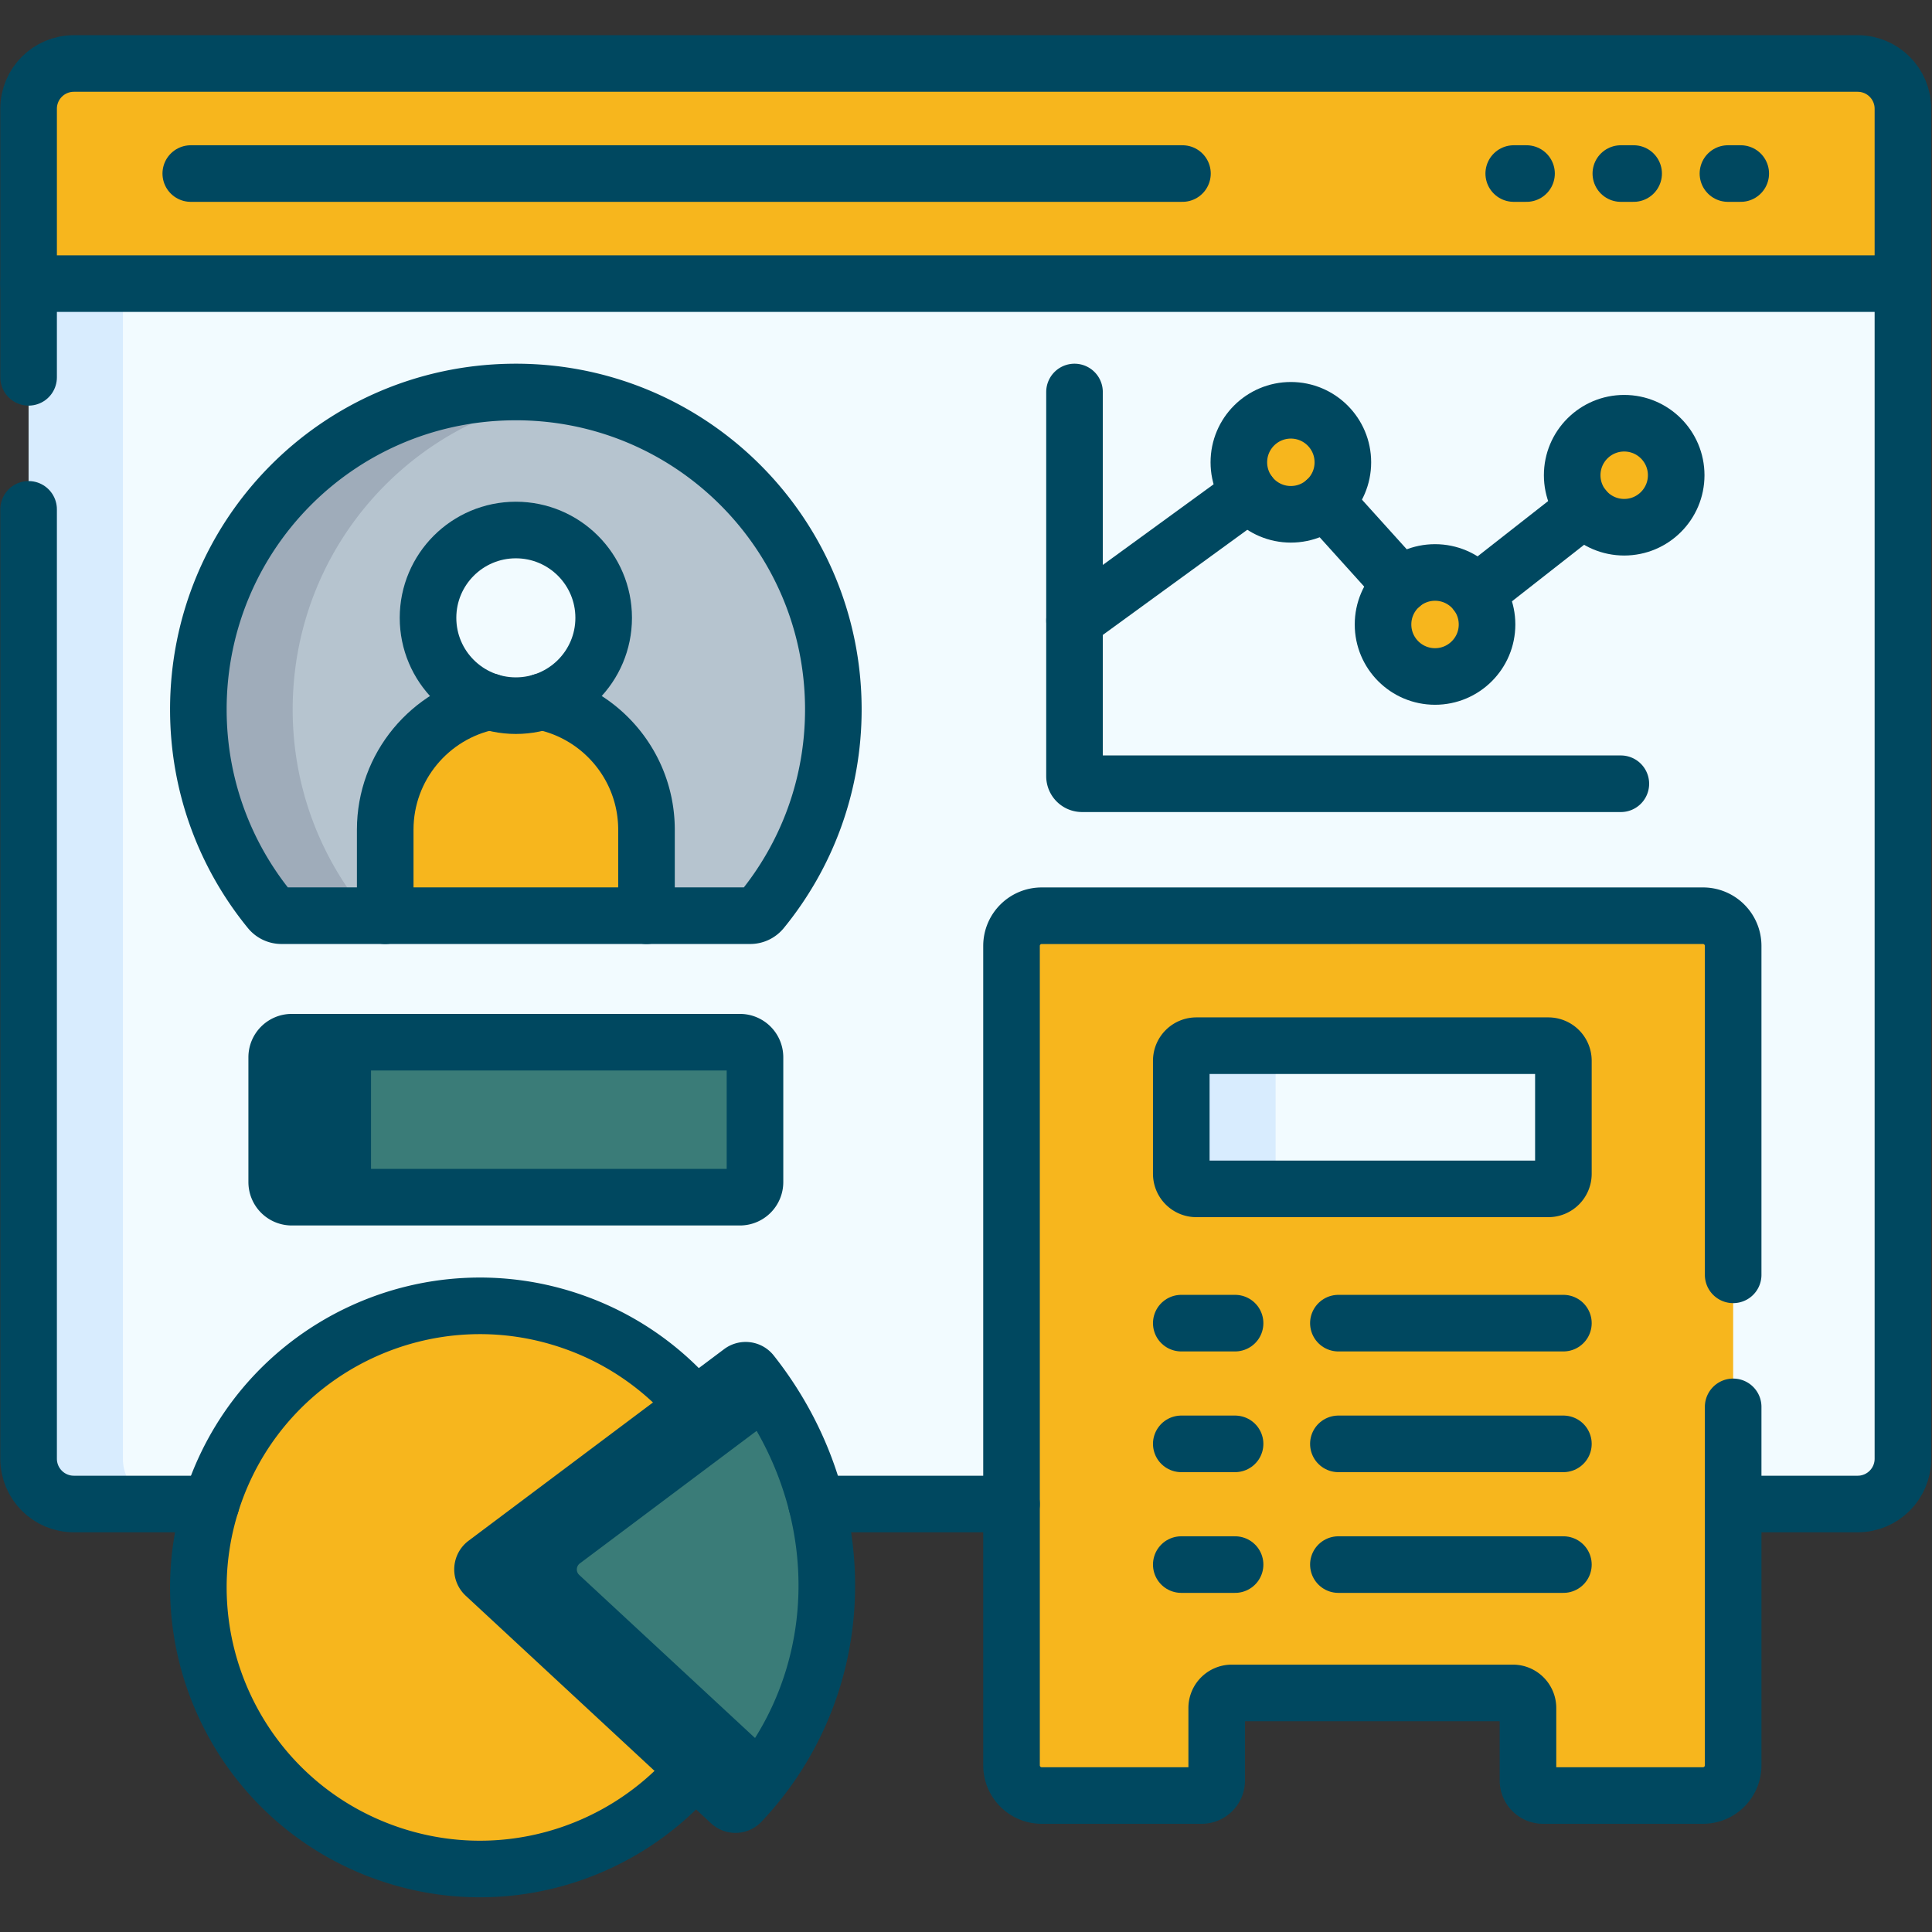
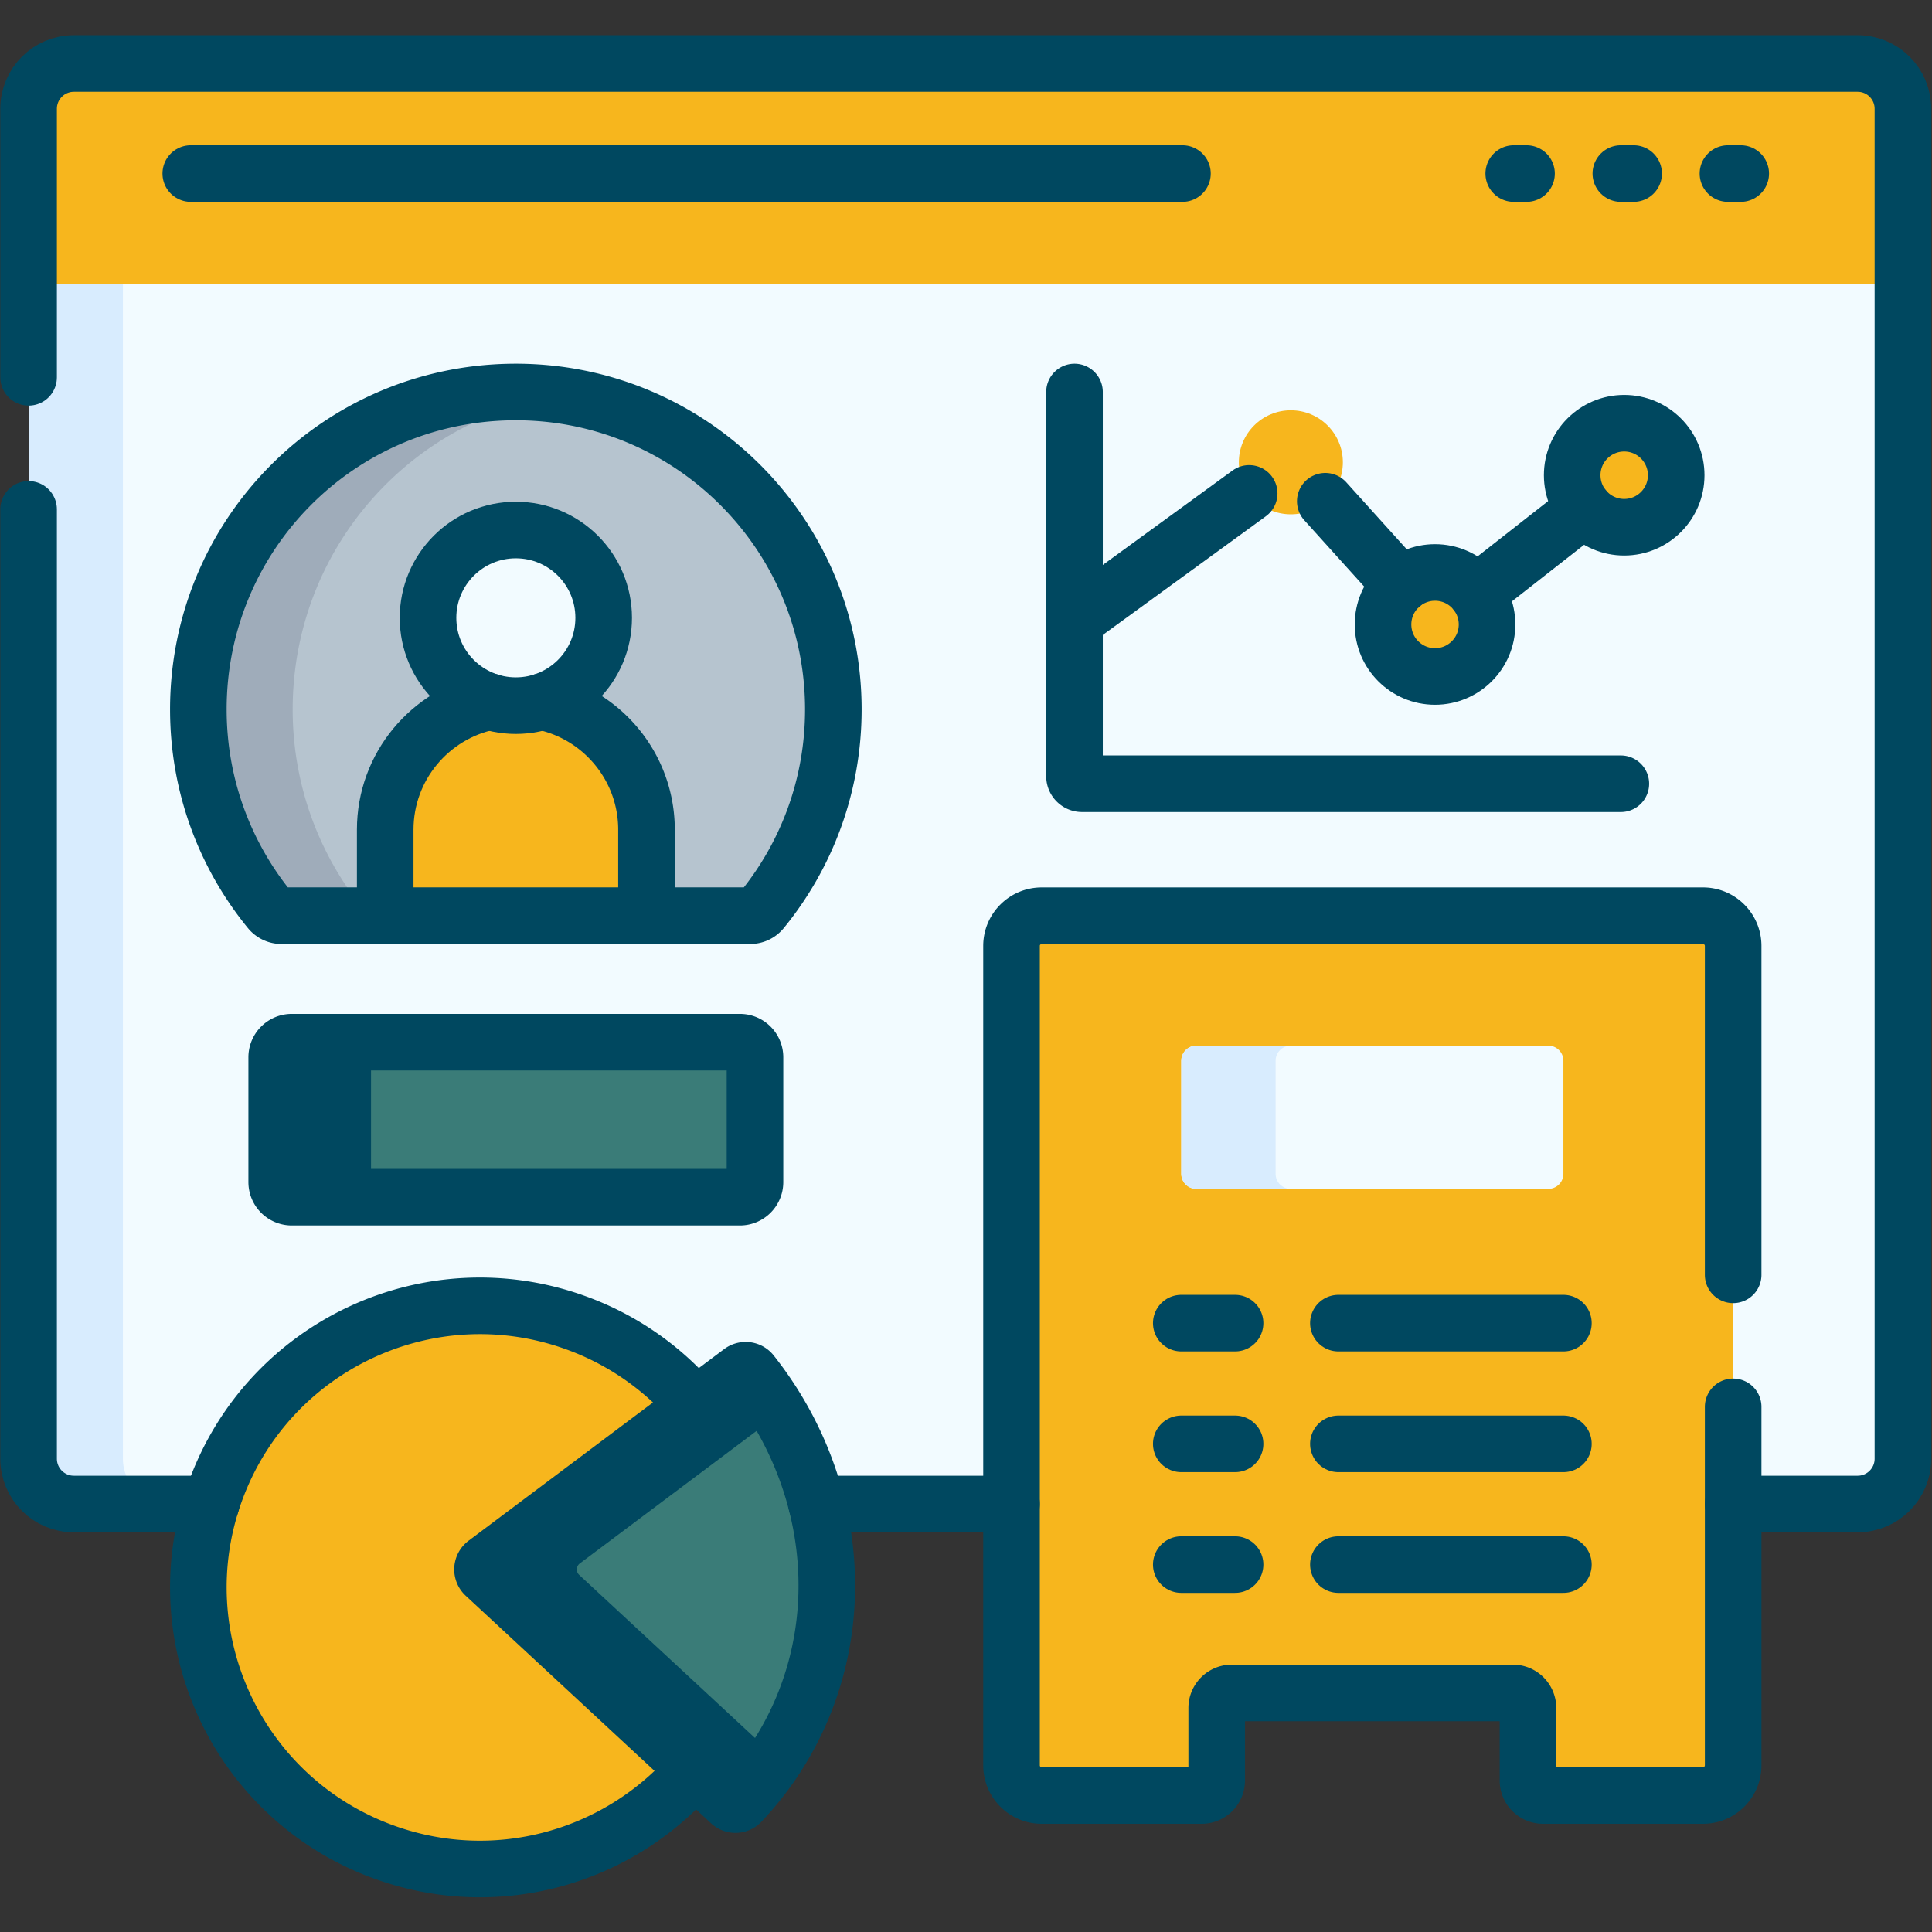
<svg xmlns="http://www.w3.org/2000/svg" width="512" height="512" x="0" y="0" viewBox="0 0 682.667 682.667" style="enable-background:new 0 0 512 512" xml:space="preserve" class="">
  <rect x="0" y="0" width="682.667" height="682.667" fill="#333333" stroke="none" />
  <g>
    <defs>
      <clipPath id="a" clipPathUnits="userSpaceOnUse">
        <path d="M0 512h512V0H0Z" fill="#004860" opacity="1" data-original="#000000" />
      </clipPath>
    </defs>
    <g clip-path="url(#a)" transform="matrix(1.333 0 0 -1.333 0 682.667)">
      <path d="M0 0v-311.5c0-6.63-5.37-12-12-12h-472.84c-6.63 0-12 5.37-12 12V0l29.347 19.704 423.652 9.476z" style="fill-opacity:1;fill-rule:nonzero;stroke:none" transform="translate(504.42 436.943)" fill="#f2fbff" data-original="#f2fbff" />
      <path d="M0 0h-25c-6.63 0-12 5.369-12 12v311.5l13.826 19.704L-12 323.5V12C-12 5.369-6.63 0 0 0" style="fill-opacity:1;fill-rule:nonzero;stroke:none" transform="translate(44.58 113.443)" fill="#d8ecfe" data-original="#d8ecfe" class="" />
      <path d="M0 0v-46.359h-496.84V0c0 6.62 5.37 12 12 12H-12C-5.37 12 0 6.62 0 0" style="fill-opacity:1;fill-rule:nonzero;stroke:none" transform="translate(504.42 483.303)" fill="#f7b61d" data-original="#b3dafe" class="" opacity="1" />
      <path d="M0 0c-6.63 0-12-5.38-12-12v-46.359h-25V-12c0 6.62 5.37 12 12 12z" style="fill-opacity:1;fill-rule:nonzero;stroke:none" transform="translate(44.58 495.303)" fill="#f7b61d" data-original="#8ac9fe" class="" opacity="1" />
      <path d="M0 0h-124.228a3.974 3.974 0 0 0-3.079 1.438c-11.859 14.498-18.966 33.035-18.966 53.22-.001 46.106 36.774 83.464 82.874 84.152 47.069.703 85.445-37.243 85.445-84.151 0-20.185-7.107-38.722-18.965-53.221A3.98 3.98 0 0 0 0 0" style="fill-opacity:1;fill-rule:nonzero;stroke:none" transform="translate(198.853 269.398)" fill="#b6c4cf" data-original="#b6c4cf" />
      <path d="M0 0c0-20.18 7.11-38.72 18.97-53.22a3.969 3.969 0 0 1 3.08-1.439h-25c-1.19 0-2.33.519-3.08 1.439C-17.89-38.72-25-20.18-25 0c0 46.11 36.77 83.471 82.87 84.15 4.69.071 9.29-.24 13.77-.91C30.94 77.23 0 42.301 0 0" style="fill-opacity:1;fill-rule:nonzero;stroke:none" transform="translate(77.58 324.054)" fill="#9facba" data-original="#9facba" class="" />
-       <path d="M0 0v22.79c0 9.56-3.88 18.22-10.14 24.48-6.27 6.27-14.92 10.15-24.49 10.15-19.13 0-34.63-15.51-34.63-34.63V0z" style="fill-opacity:1;fill-rule:nonzero;stroke:none" transform="translate(171.37 269.394)" fill="#f7b61d" data-original="#fd9aa0" class="" opacity="1" />
+       <path d="M0 0v22.79c0 9.56-3.88 18.22-10.14 24.48-6.27 6.27-14.92 10.15-24.49 10.15-19.13 0-34.63-15.51-34.63-34.63V0" style="fill-opacity:1;fill-rule:nonzero;stroke:none" transform="translate(171.37 269.394)" fill="#f7b61d" data-original="#fd9aa0" class="" opacity="1" />
      <path d="M0 0c-12.95-5.02-22.13-17.6-22.13-32.31V-55.1h-25v22.79c0 19.12 15.5 34.63 34.63 34.63C-8.09 2.32-3.88 1.5 0 0" style="fill-opacity:1;fill-rule:nonzero;stroke:none" transform="translate(149.24 324.494)" fill="#f7b61d" data-original="#fd8087" class="" opacity="1" />
      <path d="M0 0c0-12.857-10.423-23.28-23.28-23.28-12.857 0-23.28 10.423-23.28 23.28 0 12.856 10.423 23.279 23.28 23.279C-10.423 23.279 0 12.856 0 0" style="fill-opacity:1;fill-rule:nonzero;stroke:none" transform="translate(160.02 348.353)" fill="#f2fbff" data-original="#f2fbff" />
      <path d="M0 0h-175.29a8 8 0 0 1-8-8v-217.218a8 8 0 0 1 8-8h42.391a4 4 0 0 1 4 4v19.196a4 4 0 0 0 4 4h74.507a4 4 0 0 0 4-4v-19.196a4 4 0 0 1 4-4H0a8 8 0 0 1 8 8V-8a8 8 0 0 1-8 8" style="fill-opacity:1;fill-rule:nonzero;stroke:none" transform="translate(451.42 269.394)" fill="#f7b61d" data-original="#fd9aa0" class="" opacity="1" />
      <path d="M0 0v-217.221c0-4.42 3.58-8 8-8h-25c-4.42 0-8 3.58-8 8V0c0 4.42 3.58 8 8 8H8C3.58 8 0 4.42 0 0" style="fill-opacity:1;fill-rule:nonzero;stroke:none" transform="translate(293.13 261.394)" fill="#f7b61d" data-original="#fd8087" class="" opacity="1" />
      <path d="M0 0c-13.974-38.77-56.732-58.871-95.502-44.897-38.77 13.974-58.872 56.732-44.898 95.501 13.974 38.771 56.732 58.873 95.503 44.899C-6.127 81.528 13.974 38.771 0 0" style="fill-opacity:1;fill-rule:nonzero;stroke:none" transform="translate(197.42 66.035)" fill="#f7b61d" data-original="#b3dafe" class="" opacity="1" />
      <path d="M0 0c-12.27-2.09-25.25-1.14-37.8 3.38-38.77 13.98-58.87 56.74-44.9 95.511 12.44 34.529 47.73 54.25 82.69 48.269-25.63-4.38-48.24-22.05-57.69-48.269C-71.67 60.12-51.57 17.36-12.8 3.38A75.71 75.71 0 0 1 0 0" style="fill-opacity:1;fill-rule:nonzero;stroke:none" transform="translate(139.72 17.754)" fill="#f7b61d" data-original="#8ac9fe" class="" opacity="1" />
      <path d="M0 0h-118.783a4 4 0 0 0-4 4v33.087a4 4 0 0 0 4 4H0a4 4 0 0 0 4-4V4a4 4 0 0 0-4-4" style="fill-opacity:1;fill-rule:nonzero;stroke:none" transform="translate(196.13 194.781)" fill="#3a7c78" data-original="#c9f6b0" class="" opacity="1" />
      <path d="M0 0h-25c-2.21 0-4 1.79-4 4v33.08c0 2.21 1.79 4 4 4H0c-2.21 0-4-1.79-4-4V4c0-2.21 1.79-4 4-4" style="fill-opacity:1;fill-rule:nonzero;stroke:none" transform="translate(102.35 194.784)" fill="#004860" data-original="#9be69d" class="" opacity="1" />
      <path d="M0 0v29.956a4 4 0 0 0 4 4h93.29a4 4 0 0 0 4-4V0a4 4 0 0 0-4-4H4a4 4 0 0 0-4 4" style="fill-opacity:1;fill-rule:nonzero;stroke:none" transform="translate(313.13 200.986)" fill="#f2fbff" data-original="#f2fbff" />
      <path d="M0 0h-25c-2.21 0-4 1.79-4 4v29.95c0 2.21 1.79 4 4 4H0c-2.21 0-4-1.79-4-4V4c0-2.21 1.79-4 4-4" style="fill-opacity:1;fill-rule:nonzero;stroke:none" transform="translate(342.13 196.987)" fill="#d8ecfe" data-original="#d8ecfe" class="" />
      <path d="m0 0 67.746 50.798c.863.647 2.098.501 2.768-.347 21.9-27.689 26.171-64.48 10.821-94.482a83.178 83.178 0 0 0-13.651-19.297c-.749-.791-2.002-.816-2.801-.075L-.16-3.066A2 2 0 0 0 0 0" style="fill-opacity:1;fill-rule:nonzero;stroke:none" transform="translate(128.704 97.708)" fill="#3a7c78" data-original="#c9f6b0" class="" opacity="1" />
      <path d="m0 0 52.19-48.41a83.226 83.226 0 0 0-9.34-11.851c-.75-.8-2-.819-2.8-.08L-25 0c-.91.85-.83 2.319.16 3.06l67.75 50.799c.86.651 2.1.5 2.77-.339a93.747 93.747 0 0 0 7.39-10.791L.16 3.06A2.001 2.001 0 0 1 0 0" style="fill-opacity:1;fill-rule:nonzero;stroke:none" transform="translate(153.54 94.644)" fill="#004860" data-original="#9be69d" class="" opacity="1" />
      <path d="M0 0c0-7.613-6.172-13.785-13.785-13.785S-27.57-7.613-27.57 0s6.172 13.785 13.785 13.785S0 7.613 0 0" style="fill-opacity:1;fill-rule:nonzero;stroke:none" transform="translate(355.962 389.583)" fill="#f7b61d" data-original="#fd9aa0" class="" opacity="1" />
      <path d="M0 0c0-7.614-6.172-13.786-13.786-13.786-7.613 0-13.785 6.172-13.785 13.786 0 7.613 6.172 13.785 13.785 13.785C-6.172 13.785 0 7.613 0 0" style="fill-opacity:1;fill-rule:nonzero;stroke:none" transform="translate(394.18 346.595)" fill="#f7b61d" data-original="#fd9aa0" class="" opacity="1" />
      <path d="M0 0c0-7.613-6.172-13.785-13.785-13.785S-27.57-7.613-27.57 0s6.172 13.786 13.785 13.786S0 7.613 0 0" style="fill-opacity:1;fill-rule:nonzero;stroke:none" transform="translate(444.32 386.156)" fill="#f7b61d" data-original="#fd9aa0" class="" opacity="1" />
      <path d="M0 0h-124.228a3.974 3.974 0 0 0-3.079 1.438c-11.859 14.498-18.966 33.036-18.966 53.221-.001 46.106 36.774 83.464 82.874 84.152 47.069.702 85.445-37.243 85.445-84.151 0-20.185-7.107-38.723-18.965-53.221A3.98 3.98 0 0 0 0 0Z" style="stroke-width:15;stroke-linecap:round;stroke-linejoin:round;stroke-miterlimit:10;stroke-dasharray:none;stroke-opacity:1" transform="translate(198.853 269.398)" fill="none" stroke="#004860" stroke-width="15" stroke-linecap="round" stroke-linejoin="round" stroke-miterlimit="10" stroke-dasharray="none" stroke-opacity="" data-original="#000000" opacity="1" class="" />
      <path d="M0 0a34.582 34.582 0 0 0 17.57-9.46c6.26-6.261 10.14-14.921 10.14-24.48v-22.79" style="stroke-width:15;stroke-linecap:round;stroke-linejoin:round;stroke-miterlimit:10;stroke-dasharray:none;stroke-opacity:1" transform="translate(143.66 326.121)" fill="none" stroke="#004860" stroke-width="15" stroke-linecap="round" stroke-linejoin="round" stroke-miterlimit="10" stroke-dasharray="none" stroke-opacity="" data-original="#000000" opacity="1" class="" />
      <path d="M0 0v22.79c0 16.75 11.9 30.731 27.71 33.94" style="stroke-width:15;stroke-linecap:round;stroke-linejoin:round;stroke-miterlimit:10;stroke-dasharray:none;stroke-opacity:1" transform="translate(102.11 269.39)" fill="none" stroke="#004860" stroke-width="15" stroke-linecap="round" stroke-linejoin="round" stroke-miterlimit="10" stroke-dasharray="none" stroke-opacity="" data-original="#000000" opacity="1" class="" />
      <path d="M0 0c0-12.856-10.423-23.279-23.28-23.279-12.857 0-23.28 10.423-23.28 23.279 0 12.857 10.423 23.28 23.28 23.28C-10.423 23.28 0 12.857 0 0Z" style="stroke-width:15;stroke-linecap:round;stroke-linejoin:round;stroke-miterlimit:10;stroke-dasharray:none;stroke-opacity:1" transform="translate(160.02 348.353)" fill="none" stroke="#004860" stroke-width="15" stroke-linecap="round" stroke-linejoin="round" stroke-miterlimit="10" stroke-dasharray="none" stroke-opacity="" data-original="#000000" opacity="1" class="" />
      <path d="M0 0h-51.67" style="stroke-width:15;stroke-linecap:round;stroke-linejoin:round;stroke-miterlimit:10;stroke-dasharray:none;stroke-opacity:1" transform="translate(268.13 113.45)" fill="none" stroke="#004860" stroke-width="15" stroke-linecap="round" stroke-linejoin="round" stroke-miterlimit="10" stroke-dasharray="none" stroke-opacity="" data-original="#000000" opacity="1" class="" />
      <path d="M0 0v71.19c0 6.63 5.37 12 12 12h472.84c6.63 0 12-5.37 12-12v-357.85c0-6.63-5.37-12-12-12h-33" style="stroke-width:15;stroke-linecap:round;stroke-linejoin:round;stroke-miterlimit:10;stroke-dasharray:none;stroke-opacity:1" transform="translate(7.58 412.11)" fill="none" stroke="#004860" stroke-width="15" stroke-linecap="round" stroke-linejoin="round" stroke-miterlimit="10" stroke-dasharray="none" stroke-opacity="" data-original="#000000" opacity="1" class="" />
      <path d="M0 0v-251.66c0-6.63 5.37-12 12-12h36.37" style="stroke-width:15;stroke-linecap:round;stroke-linejoin:round;stroke-miterlimit:10;stroke-dasharray:none;stroke-opacity:1" transform="translate(7.58 377.11)" fill="none" stroke="#004860" stroke-width="15" stroke-linecap="round" stroke-linejoin="round" stroke-miterlimit="10" stroke-dasharray="none" stroke-opacity="" data-original="#000000" opacity="1" class="" />
-       <path d="M0 0h-496.84" style="stroke-width:15;stroke-linecap:round;stroke-linejoin:round;stroke-miterlimit:10;stroke-dasharray:none;stroke-opacity:1" transform="translate(504.42 436.945)" fill="none" stroke="#004860" stroke-width="15" stroke-linecap="round" stroke-linejoin="round" stroke-miterlimit="10" stroke-dasharray="none" stroke-opacity="" data-original="#000000" opacity="1" class="" />
      <path d="M0 0h262.87" style="stroke-width:15;stroke-linecap:round;stroke-linejoin:round;stroke-miterlimit:10;stroke-dasharray:none;stroke-opacity:1" transform="translate(50.57 466.125)" fill="none" stroke="#004860" stroke-width="15" stroke-linecap="round" stroke-linejoin="round" stroke-miterlimit="10" stroke-dasharray="none" stroke-opacity="" data-original="#000000" opacity="1" class="" />
      <path d="M0 0h3.392" style="stroke-width:15;stroke-linecap:round;stroke-linejoin:round;stroke-miterlimit:10;stroke-dasharray:none;stroke-opacity:1" transform="translate(458.038 466.125)" fill="none" stroke="#004860" stroke-width="15" stroke-linecap="round" stroke-linejoin="round" stroke-miterlimit="10" stroke-dasharray="none" stroke-opacity="" data-original="#000000" opacity="1" class="" />
      <path d="M0 0h3.392" style="stroke-width:15;stroke-linecap:round;stroke-linejoin:round;stroke-miterlimit:10;stroke-dasharray:none;stroke-opacity:1" transform="translate(429.647 466.125)" fill="none" stroke="#004860" stroke-width="15" stroke-linecap="round" stroke-linejoin="round" stroke-miterlimit="10" stroke-dasharray="none" stroke-opacity="" data-original="#000000" opacity="1" class="" />
      <path d="M0 0h3.391" style="stroke-width:15;stroke-linecap:round;stroke-linejoin:round;stroke-miterlimit:10;stroke-dasharray:none;stroke-opacity:1" transform="translate(401.256 466.125)" fill="none" stroke="#004860" stroke-width="15" stroke-linecap="round" stroke-linejoin="round" stroke-miterlimit="10" stroke-dasharray="none" stroke-opacity="" data-original="#000000" opacity="1" class="" />
      <path d="M0 0h-118.783a4 4 0 0 0-4 4v33.087a4 4 0 0 0 4 4H0a4 4 0 0 0 4-4V4a4 4 0 0 0-4-4Z" style="stroke-width:15;stroke-linecap:round;stroke-linejoin:round;stroke-miterlimit:10;stroke-dasharray:none;stroke-opacity:1" transform="translate(196.13 194.782)" fill="none" stroke="#004860" stroke-width="15" stroke-linecap="round" stroke-linejoin="round" stroke-miterlimit="10" stroke-dasharray="none" stroke-opacity="" data-original="#000000" opacity="1" class="" />
-       <path d="M0 0v29.957a4 4 0 0 0 4 4h93.289a4 4 0 0 0 4-4V0a4 4 0 0 0-4-4H4a4 4 0 0 0-4 4Z" style="stroke-width:15;stroke-linecap:round;stroke-linejoin:round;stroke-miterlimit:10;stroke-dasharray:none;stroke-opacity:1" transform="translate(313.13 200.986)" fill="none" stroke="#004860" stroke-width="15" stroke-linecap="round" stroke-linejoin="round" stroke-miterlimit="10" stroke-dasharray="none" stroke-opacity="" data-original="#000000" opacity="1" class="" />
      <path d="m0 0 67.746 50.798c.863.647 2.098.5 2.768-.347 21.9-27.689 26.171-64.48 10.821-94.482a83.205 83.205 0 0 0-13.651-19.298c-.749-.79-2.002-.815-2.801-.074L-.16-3.066A2 2 0 0 0 0 0Z" style="stroke-width:15;stroke-linecap:round;stroke-linejoin:round;stroke-miterlimit:10;stroke-dasharray:none;stroke-opacity:1" transform="translate(128.704 97.709)" fill="none" stroke="#004860" stroke-width="15" stroke-linecap="round" stroke-linejoin="round" stroke-miterlimit="10" stroke-dasharray="none" stroke-opacity="" data-original="#000000" opacity="1" class="" />
      <path d="M0 0c-19.56-23.06-52.1-32.78-82.22-21.92-38.77 13.97-58.87 56.731-44.9 95.5 13.97 38.771 56.73 58.87 95.5 44.9A74.394 74.394 0 0 0 .17 96.351" style="stroke-width:15;stroke-linecap:round;stroke-linejoin:round;stroke-miterlimit:10;stroke-dasharray:none;stroke-opacity:1" transform="translate(184.14 43.06)" fill="none" stroke="#004860" stroke-width="15" stroke-linecap="round" stroke-linejoin="round" stroke-miterlimit="10" stroke-dasharray="none" stroke-opacity="" data-original="#000000" opacity="1" class="" />
      <path d="M0 0h14.261" style="stroke-width:15;stroke-linecap:round;stroke-linejoin:round;stroke-miterlimit:10;stroke-dasharray:none;stroke-opacity:1" transform="translate(313.13 161.394)" fill="none" stroke="#004860" stroke-width="15" stroke-linecap="round" stroke-linejoin="round" stroke-miterlimit="10" stroke-dasharray="none" stroke-opacity="" data-original="#000000" opacity="1" class="" />
      <path d="M0 0h59.645" style="stroke-width:15;stroke-linecap:round;stroke-linejoin:round;stroke-miterlimit:10;stroke-dasharray:none;stroke-opacity:1" transform="translate(354.775 161.394)" fill="none" stroke="#004860" stroke-width="15" stroke-linecap="round" stroke-linejoin="round" stroke-miterlimit="10" stroke-dasharray="none" stroke-opacity="" data-original="#000000" opacity="1" class="" />
      <path d="M0 0h14.261" style="stroke-width:15;stroke-linecap:round;stroke-linejoin:round;stroke-miterlimit:10;stroke-dasharray:none;stroke-opacity:1" transform="translate(313.13 129.394)" fill="none" stroke="#004860" stroke-width="15" stroke-linecap="round" stroke-linejoin="round" stroke-miterlimit="10" stroke-dasharray="none" stroke-opacity="" data-original="#000000" opacity="1" class="" />
      <path d="M0 0h59.645" style="stroke-width:15;stroke-linecap:round;stroke-linejoin:round;stroke-miterlimit:10;stroke-dasharray:none;stroke-opacity:1" transform="translate(354.775 129.394)" fill="none" stroke="#004860" stroke-width="15" stroke-linecap="round" stroke-linejoin="round" stroke-miterlimit="10" stroke-dasharray="none" stroke-opacity="" data-original="#000000" opacity="1" class="" />
      <path d="M0 0h14.261" style="stroke-width:15;stroke-linecap:round;stroke-linejoin:round;stroke-miterlimit:10;stroke-dasharray:none;stroke-opacity:1" transform="translate(313.13 97.394)" fill="none" stroke="#004860" stroke-width="15" stroke-linecap="round" stroke-linejoin="round" stroke-miterlimit="10" stroke-dasharray="none" stroke-opacity="" data-original="#000000" opacity="1" class="" />
      <path d="M0 0h59.645" style="stroke-width:15;stroke-linecap:round;stroke-linejoin:round;stroke-miterlimit:10;stroke-dasharray:none;stroke-opacity:1" transform="translate(354.775 97.394)" fill="none" stroke="#004860" stroke-width="15" stroke-linecap="round" stroke-linejoin="round" stroke-miterlimit="10" stroke-dasharray="none" stroke-opacity="" data-original="#000000" opacity="1" class="" />
      <path d="M0 0v-101.844a2 2 0 0 1 2-2h142.82" style="stroke-width:15;stroke-linecap:round;stroke-linejoin:round;stroke-miterlimit:10;stroke-dasharray:none;stroke-opacity:1" transform="translate(284.826 408.219)" fill="none" stroke="#004860" stroke-width="15" stroke-linecap="round" stroke-linejoin="round" stroke-miterlimit="10" stroke-dasharray="none" stroke-opacity="" data-original="#000000" opacity="1" class="" />
      <path d="m0 0-46.3-33.7" style="stroke-width:15;stroke-linecap:round;stroke-linejoin:round;stroke-miterlimit:10;stroke-dasharray:none;stroke-opacity:1" transform="translate(331.13 381.34)" fill="none" stroke="#004860" stroke-width="15" stroke-linecap="round" stroke-linejoin="round" stroke-miterlimit="10" stroke-dasharray="none" stroke-opacity="" data-original="#000000" opacity="1" class="" />
      <path d="m0 0-28.591-22.4" style="stroke-width:15;stroke-linecap:round;stroke-linejoin:round;stroke-miterlimit:10;stroke-dasharray:none;stroke-opacity:1" transform="translate(419.98 377.3)" fill="none" stroke="#004860" stroke-width="15" stroke-linecap="round" stroke-linejoin="round" stroke-miterlimit="10" stroke-dasharray="none" stroke-opacity="" data-original="#000000" opacity="1" class="" />
      <path d="m0 0-20.08 22.25" style="stroke-width:15;stroke-linecap:round;stroke-linejoin:round;stroke-miterlimit:10;stroke-dasharray:none;stroke-opacity:1" transform="translate(371.38 357.01)" fill="none" stroke="#004860" stroke-width="15" stroke-linecap="round" stroke-linejoin="round" stroke-miterlimit="10" stroke-dasharray="none" stroke-opacity="" data-original="#000000" opacity="1" class="" />
-       <path d="M0 0c0-7.614-6.172-13.786-13.785-13.786S-27.57-7.614-27.57 0c0 7.613 6.172 13.785 13.785 13.785S0 7.613 0 0Z" style="stroke-width:15;stroke-linecap:round;stroke-linejoin:round;stroke-miterlimit:10;stroke-dasharray:none;stroke-opacity:1" transform="translate(355.962 389.584)" fill="none" stroke="#004860" stroke-width="15" stroke-linecap="round" stroke-linejoin="round" stroke-miterlimit="10" stroke-dasharray="none" stroke-opacity="" data-original="#000000" opacity="1" class="" />
      <path d="M0 0c0-7.613-6.172-13.785-13.786-13.785-7.613 0-13.785 6.172-13.785 13.785s6.172 13.785 13.785 13.785C-6.172 13.785 0 7.613 0 0Z" style="stroke-width:15;stroke-linecap:round;stroke-linejoin:round;stroke-miterlimit:10;stroke-dasharray:none;stroke-opacity:1" transform="translate(394.18 346.595)" fill="none" stroke="#004860" stroke-width="15" stroke-linecap="round" stroke-linejoin="round" stroke-miterlimit="10" stroke-dasharray="none" stroke-opacity="" data-original="#000000" opacity="1" class="" />
      <path d="M0 0c0-7.613-6.172-13.785-13.785-13.785S-27.57-7.613-27.57 0s6.172 13.785 13.785 13.785S0 7.613 0 0Z" style="stroke-width:15;stroke-linecap:round;stroke-linejoin:round;stroke-miterlimit:10;stroke-dasharray:none;stroke-opacity:1" transform="translate(444.32 386.157)" fill="none" stroke="#004860" stroke-width="15" stroke-linecap="round" stroke-linejoin="round" stroke-miterlimit="10" stroke-dasharray="none" stroke-opacity="" data-original="#000000" opacity="1" class="" />
      <path d="M0 0v-95.02c0-4.419-3.58-8-8-8h-42.39a4 4 0 0 0-4 4v19.191c0 2.21-1.79 4-4 4h-74.51c-2.21 0-4-1.79-4-4V-99.02c0-2.209-1.789-4-4-4h-42.39c-4.42 0-8 3.581-8 8v217.21c0 4.42 3.58 8 8 8H-8c4.42 0 8-3.58 8-8V35" style="stroke-width:15;stroke-linecap:round;stroke-linejoin:round;stroke-miterlimit:10;stroke-dasharray:none;stroke-opacity:1" transform="translate(459.42 139.2)" fill="none" stroke="#004860" stroke-width="15" stroke-linecap="round" stroke-linejoin="round" stroke-miterlimit="10" stroke-dasharray="none" stroke-opacity="" data-original="#000000" opacity="1" class="" />
    </g>
  </g>
</svg>